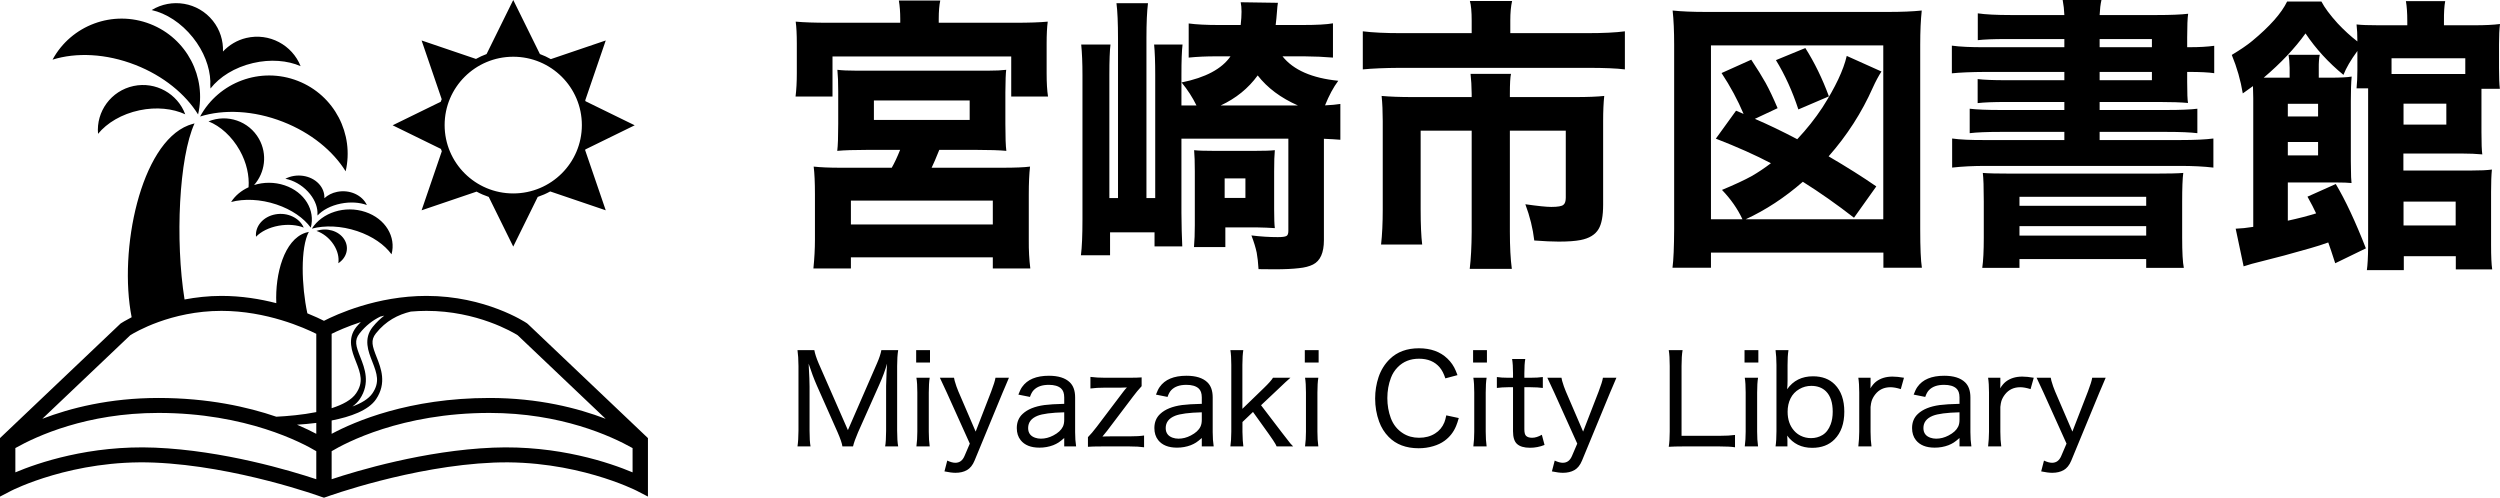
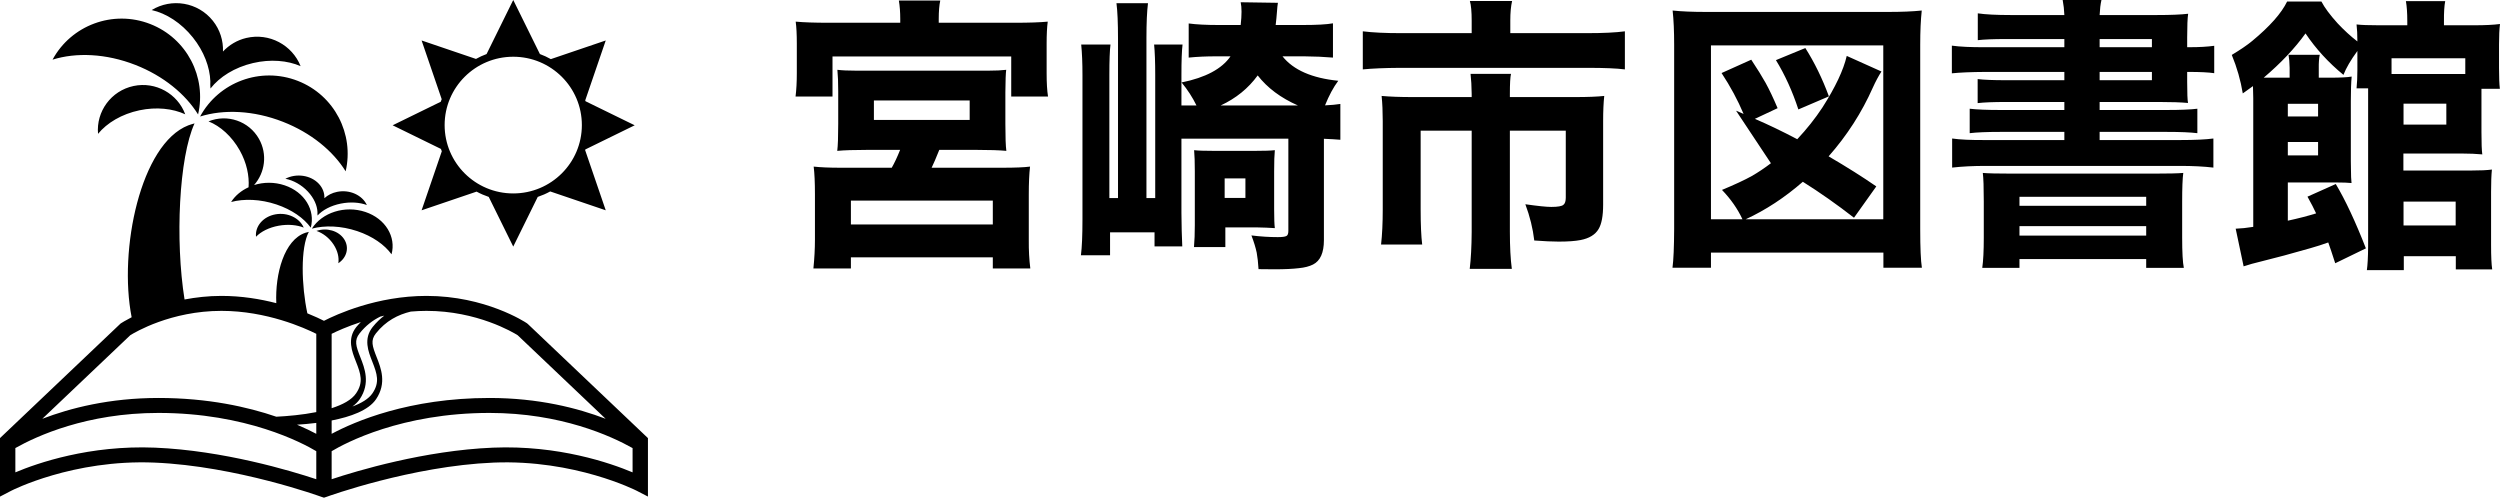
<svg xmlns="http://www.w3.org/2000/svg" width="216px" height="43px">
-   <path fill-rule="evenodd" fill="rgb(0, 0, 0)" d="M213.796,2.184 C214.695,2.184 215.430,2.148 216.000,2.075 C215.943,2.520 215.916,3.111 215.916,3.847 L215.916,5.886 C215.916,6.647 215.939,7.241 215.988,7.671 L214.398,7.671 L214.398,7.974 L214.398,11.409 C214.398,12.364 214.422,13.007 214.470,13.339 C213.932,13.290 213.366,13.266 212.772,13.266 L207.653,13.266 L207.653,14.734 L213.471,14.734 C214.290,14.734 214.899,14.706 215.301,14.649 C215.253,15.111 215.229,15.750 215.229,16.567 L215.229,21.167 C215.229,22.138 215.261,22.842 215.326,23.278 L212.182,23.278 L212.182,22.138 L207.689,22.138 L207.689,23.339 L204.497,23.339 C204.561,22.903 204.598,22.231 204.606,21.325 L204.606,8.180 L204.606,7.634 L203.606,7.634 C203.654,7.157 203.678,6.631 203.678,6.056 L203.678,4.406 C203.108,5.182 202.706,5.870 202.474,6.469 C201.173,5.401 200.080,4.207 199.197,2.888 C198.274,4.175 197.069,5.449 195.584,6.712 C195.841,6.712 196.106,6.712 196.379,6.712 L197.824,6.712 L197.824,5.862 C197.817,5.409 197.784,5.033 197.728,4.733 L200.426,4.733 C200.361,5.057 200.334,5.437 200.342,5.874 L200.342,6.712 L201.329,6.712 C202.212,6.712 202.831,6.680 203.184,6.615 C203.136,7.133 203.112,7.837 203.112,8.726 L203.112,13.897 L203.124,14.710 C203.124,15.139 203.140,15.507 203.172,15.815 C202.859,15.782 202.442,15.766 201.919,15.766 L197.668,15.766 L197.668,19.067 C198.567,18.873 199.382,18.663 200.113,18.436 C199.936,18.048 199.687,17.566 199.366,16.992 L201.811,15.899 C202.646,17.299 203.513,19.152 204.413,21.458 L201.763,22.745 C201.506,21.944 201.305,21.345 201.161,20.948 C200.695,21.118 200.177,21.284 199.607,21.446 C197.945,21.923 196.596,22.287 195.560,22.538 C194.789,22.724 194.219,22.882 193.849,23.012 L193.163,19.759 C193.629,19.743 194.135,19.690 194.681,19.601 L194.681,8.496 C194.681,8.180 194.673,7.828 194.656,7.440 C194.456,7.594 194.163,7.804 193.777,8.071 C193.592,6.947 193.276,5.838 192.826,4.745 C193.589,4.284 194.175,3.884 194.584,3.544 C196.110,2.282 197.118,1.145 197.607,0.133 L200.571,0.133 C200.843,0.659 201.309,1.286 201.968,2.015 C202.522,2.605 203.092,3.127 203.678,3.580 C203.678,2.990 203.654,2.500 203.606,2.112 C203.999,2.160 204.642,2.184 205.533,2.184 L207.990,2.184 L207.990,1.833 C207.990,1.121 207.950,0.542 207.870,0.097 L211.266,0.097 C211.186,0.510 211.150,1.088 211.158,1.833 L211.158,2.184 L213.796,2.184 ZM207.665,19.480 L212.170,19.480 L212.170,17.417 L207.665,17.417 L207.665,19.480 ZM197.668,13.424 L200.282,13.424 L200.282,12.270 L197.668,12.270 L197.668,13.424 ZM197.668,10.061 L200.282,10.061 L200.282,8.969 L197.668,8.969 L197.668,10.061 ZM207.665,10.765 L211.363,10.765 L211.363,8.957 L207.665,8.957 L207.665,10.765 ZM206.629,5.037 L206.629,6.396 L212.615,6.396 L213.001,6.396 L213.001,5.037 L206.629,5.037 ZM188.972,6.214 L188.972,7.088 C188.972,8.043 188.996,8.646 189.045,8.896 C188.434,8.840 187.603,8.811 186.551,8.811 L181.408,8.811 L181.408,9.503 L187.237,9.503 C188.386,9.503 189.257,9.467 189.852,9.394 L189.852,11.506 C189.241,11.433 188.370,11.396 187.237,11.396 L181.408,11.396 L181.408,12.100 L188.358,12.100 C189.610,12.100 190.570,12.056 191.237,11.967 L191.237,14.480 C190.417,14.382 189.458,14.334 188.358,14.334 L171.568,14.334 C170.492,14.334 169.524,14.382 168.665,14.480 L168.665,11.967 C169.331,12.064 170.299,12.109 171.568,12.100 L178.360,12.100 L178.360,11.396 L172.796,11.396 C171.672,11.396 170.801,11.433 170.182,11.506 L170.182,9.394 C170.808,9.467 171.680,9.503 172.796,9.503 L178.360,9.503 L178.360,8.811 L173.326,8.811 C172.234,8.811 171.415,8.844 170.869,8.909 L170.869,6.833 C171.399,6.898 172.214,6.930 173.314,6.930 L178.360,6.930 L178.360,6.214 L171.531,6.214 C170.303,6.222 169.339,6.262 168.641,6.335 L168.641,3.944 C169.339,4.041 170.303,4.086 171.531,4.078 L178.360,4.078 L178.360,3.374 L173.314,3.374 C172.230,3.374 171.419,3.406 170.881,3.471 L170.881,1.153 C171.548,1.250 172.487,1.299 173.700,1.299 L178.360,1.299 C178.345,0.862 178.296,0.429 178.216,-0.000 L181.565,-0.000 C181.484,0.356 181.432,0.789 181.408,1.299 L186.383,1.299 C187.547,1.299 188.438,1.262 189.056,1.189 C189.000,1.562 188.972,2.241 188.972,3.228 L188.972,4.078 L189.213,4.078 C190.016,4.078 190.714,4.038 191.309,3.957 L191.309,6.323 C190.811,6.250 190.080,6.214 189.117,6.214 L188.972,6.214 ZM185.925,3.374 L181.408,3.374 L181.408,4.078 L185.925,4.078 L185.925,3.374 ZM185.925,6.214 L181.408,6.214 L181.408,6.930 L185.925,6.930 L185.925,6.214 ZM166.051,23.133 L162.726,23.133 L162.726,21.822 L147.827,21.822 L147.827,23.133 L144.503,23.133 C144.592,22.470 144.639,21.353 144.647,19.783 L144.647,3.860 C144.647,2.686 144.603,1.703 144.515,0.910 C145.286,0.991 146.250,1.031 147.406,1.031 L163.136,1.031 C164.293,1.031 165.260,0.991 166.039,0.910 C165.951,1.719 165.907,2.703 165.907,3.860 L165.907,19.795 C165.907,21.406 165.954,22.518 166.051,23.133 ZM162.715,3.920 L147.827,3.920 L147.827,18.946 L150.549,18.946 C150.132,18.048 149.542,17.202 148.779,16.409 C149.887,15.948 150.746,15.547 151.356,15.208 C151.894,14.900 152.445,14.532 153.007,14.103 C151.706,13.415 150.120,12.707 148.249,11.979 L149.995,9.564 L150.646,9.843 C150.140,8.646 149.506,7.468 148.743,6.311 L151.308,5.158 C151.838,5.959 152.252,6.627 152.549,7.161 C152.870,7.743 153.215,8.471 153.585,9.346 L151.621,10.268 C152.770,10.762 153.990,11.348 155.283,12.028 C156.110,11.146 156.833,10.236 157.451,9.297 C158.575,7.541 159.278,6.052 159.559,4.831 L162.558,6.178 C162.301,6.574 162.052,7.039 161.811,7.573 C160.855,9.726 159.583,11.704 157.993,13.508 C159.583,14.439 160.956,15.305 162.112,16.106 L160.185,18.812 C158.708,17.664 157.235,16.628 155.765,15.705 C154.207,17.064 152.561,18.145 150.826,18.946 L162.715,18.946 L162.715,3.920 ZM153.440,5.195 L155.981,4.150 C156.776,5.405 157.455,6.797 158.017,8.326 L155.379,9.455 C154.865,7.885 154.219,6.465 153.440,5.195 ZM120.926,5.862 C119.641,5.870 118.581,5.915 117.746,5.996 L117.746,2.706 C118.597,2.812 119.681,2.864 120.998,2.864 L127.153,2.864 L127.153,1.796 C127.153,1.003 127.101,0.433 126.996,0.085 L130.646,0.085 C130.542,0.530 130.490,1.092 130.490,1.772 L130.490,2.864 L137.138,2.864 C138.519,2.864 139.604,2.812 140.390,2.706 L140.390,5.996 C139.675,5.906 138.620,5.862 137.223,5.862 L120.926,5.862 ZM114.386,20.754 C114.386,21.838 114.072,22.538 113.446,22.854 C113.125,23.016 112.720,23.121 112.230,23.169 C111.692,23.234 110.990,23.267 110.122,23.267 C109.841,23.267 109.379,23.262 108.737,23.254 C108.705,22.704 108.653,22.231 108.580,21.834 C108.492,21.406 108.339,20.908 108.123,20.341 C108.909,20.439 109.668,20.487 110.399,20.487 C110.776,20.487 111.025,20.455 111.146,20.390 C111.258,20.333 111.314,20.188 111.314,19.953 L111.314,11.979 L102.076,11.979 L102.076,18.400 C102.084,19.476 102.108,20.439 102.148,21.288 L99.752,21.288 L99.752,20.075 L95.909,20.075 L95.909,22.053 L93.392,22.053 C93.480,21.373 93.525,20.337 93.525,18.946 L93.525,6.481 C93.525,5.437 93.488,4.559 93.416,3.847 L95.946,3.847 C95.881,4.357 95.849,5.227 95.849,6.457 L95.849,17.113 L96.596,17.113 L96.596,3.350 C96.596,1.982 96.551,0.959 96.463,0.279 L99.186,0.279 C99.097,0.991 99.053,1.986 99.053,3.265 L99.053,17.113 L99.811,17.113 L99.811,6.493 C99.811,5.361 99.779,4.478 99.715,3.847 L102.172,3.847 C102.108,4.365 102.076,5.251 102.076,6.505 L102.076,9.115 L103.377,9.115 C103.039,8.419 102.610,7.756 102.088,7.124 C104.160,6.704 105.569,5.951 106.316,4.867 L105.039,4.867 C104.212,4.867 103.433,4.903 102.703,4.976 L102.703,2.027 C103.369,2.116 104.216,2.160 105.244,2.160 L107.195,2.160 C107.244,1.723 107.268,1.343 107.268,1.019 C107.268,0.696 107.244,0.421 107.195,0.194 L110.411,0.243 C110.379,0.429 110.351,0.696 110.327,1.044 C110.303,1.391 110.267,1.764 110.218,2.160 L112.579,2.160 C113.775,2.160 114.639,2.112 115.168,2.015 L115.168,4.976 C114.422,4.911 113.598,4.875 112.700,4.867 L110.808,4.867 C111.748,6.048 113.354,6.752 115.626,6.979 C115.209,7.537 114.827,8.245 114.482,9.103 C115.020,9.079 115.461,9.038 115.807,8.981 L115.807,12.076 C115.454,12.044 114.980,12.016 114.386,11.991 L114.386,20.754 ZM108.665,6.517 C107.853,7.634 106.785,8.500 105.461,9.115 L112.145,9.115 C110.660,8.460 109.500,7.594 108.665,6.517 ZM90.549,8.338 L87.370,8.338 L87.370,4.879 L71.928,4.879 L71.928,8.338 L68.736,8.338 C68.809,7.748 68.845,7.080 68.845,6.335 L68.845,3.762 C68.845,2.961 68.812,2.330 68.748,1.869 C69.447,1.934 70.391,1.966 71.579,1.966 L77.782,1.966 L77.782,1.638 C77.782,1.048 77.741,0.518 77.662,0.049 L81.238,0.049 C81.151,0.453 81.107,0.979 81.107,1.626 L81.107,1.966 L87.694,1.966 C88.907,1.966 89.851,1.934 90.525,1.869 C90.461,2.347 90.429,2.978 90.429,3.762 L90.429,6.348 C90.429,7.165 90.469,7.828 90.549,8.338 ZM70.411,16.797 C70.411,15.770 70.374,14.969 70.302,14.394 C70.905,14.459 71.663,14.492 72.578,14.492 L77.047,14.492 C77.280,14.087 77.521,13.573 77.770,12.950 L74.915,12.950 C73.807,12.950 72.948,12.979 72.338,13.035 C72.394,12.590 72.422,11.814 72.422,10.705 L72.422,7.889 C72.422,7.129 72.398,6.509 72.350,6.032 C72.751,6.081 73.285,6.105 73.952,6.105 L85.418,6.105 C86.028,6.105 86.534,6.081 86.936,6.032 C86.896,6.315 86.872,6.963 86.864,7.974 L86.864,10.705 C86.864,11.838 86.892,12.615 86.948,13.035 C86.346,12.979 85.487,12.950 84.370,12.950 L81.154,12.950 C80.865,13.671 80.645,14.184 80.492,14.492 L86.659,14.492 C87.711,14.492 88.490,14.459 88.996,14.394 C88.923,15.009 88.887,15.819 88.887,16.822 L88.887,20.742 C88.879,21.616 88.923,22.433 89.019,23.194 L85.779,23.194 L85.779,22.235 L73.518,22.235 L73.518,23.194 L70.278,23.194 C70.367,22.312 70.411,21.486 70.411,20.718 L70.411,16.797 ZM83.780,10.365 L83.780,8.678 L75.505,8.678 L75.505,10.365 L83.780,10.365 ZM73.518,19.395 L85.779,19.395 L85.779,17.332 L73.518,17.332 L73.518,19.395 ZM103.232,14.795 C103.232,14.035 103.212,13.427 103.172,12.975 C103.485,13.015 104.063,13.035 104.907,13.035 L108.387,13.035 C109.247,13.035 109.833,13.015 110.146,12.975 C110.106,13.363 110.086,13.974 110.086,14.807 L110.086,18.084 C110.086,18.869 110.106,19.411 110.146,19.710 C109.665,19.678 109.178,19.658 108.689,19.650 L105.870,19.650 L105.870,21.349 L103.160,21.349 C103.209,20.799 103.232,20.168 103.232,19.455 L103.232,14.795 ZM105.810,17.101 L107.604,17.101 L107.604,15.414 L105.810,15.414 L105.810,17.101 ZM119.469,10.462 C119.469,9.653 119.437,8.929 119.372,8.289 C120.095,8.354 120.970,8.387 121.998,8.387 L127.153,8.387 L127.153,8.107 C127.145,7.452 127.113,6.878 127.057,6.384 L130.550,6.384 C130.485,6.651 130.453,7.230 130.453,8.120 L130.453,8.387 L136.150,8.387 C137.178,8.387 137.997,8.354 138.607,8.289 C138.543,8.880 138.511,9.605 138.511,10.462 L138.511,17.684 C138.511,18.654 138.379,19.358 138.114,19.795 C137.825,20.281 137.303,20.597 136.548,20.742 C136.090,20.831 135.464,20.875 134.669,20.875 C134.131,20.875 133.428,20.843 132.561,20.779 C132.441,19.743 132.183,18.699 131.790,17.647 C132.867,17.801 133.613,17.878 134.031,17.878 C134.592,17.878 134.942,17.817 135.078,17.696 C135.215,17.591 135.283,17.384 135.283,17.077 L135.283,11.287 L130.453,11.287 L130.453,20.014 C130.453,21.317 130.510,22.389 130.622,23.230 L126.984,23.230 C127.089,22.364 127.145,21.301 127.153,20.038 L127.153,11.287 L122.744,11.287 L122.744,18.084 C122.744,19.395 122.789,20.410 122.877,21.130 L119.324,21.130 C119.420,20.281 119.469,19.270 119.469,18.096 L119.469,10.462 ZM171.399,17.417 C171.399,16.203 171.371,15.377 171.314,14.941 C171.748,14.981 172.587,15.001 173.832,15.001 L186.106,15.001 C187.358,15.001 188.201,14.981 188.635,14.941 C188.571,15.410 188.539,16.235 188.539,17.417 L188.539,20.524 C188.539,21.802 188.587,22.676 188.683,23.145 L185.431,23.145 L185.431,22.381 L174.482,22.381 L174.482,23.145 L171.267,23.145 C171.355,22.530 171.399,21.665 171.399,20.548 L171.399,17.417 ZM174.482,20.354 L185.431,20.354 L185.431,19.540 L174.482,19.540 L174.482,20.354 ZM174.482,17.781 L185.431,17.781 L185.431,17.004 L174.482,17.004 L174.482,17.781 Z" />
-   <path fill-rule="evenodd" fill="rgb(0, 0, 0)" d="M181.608,33.398 L181.382,33.925 L178.959,39.795 C178.798,40.188 178.575,40.465 178.291,40.623 C178.020,40.774 177.693,40.850 177.311,40.850 C177.065,40.850 176.747,40.809 176.358,40.728 L176.600,39.795 C176.870,39.921 177.104,39.984 177.300,39.984 C177.662,39.984 177.925,39.789 178.090,39.399 L178.548,38.329 L176.563,33.925 C176.251,33.236 176.050,32.807 175.963,32.638 L177.185,32.638 C177.202,32.737 177.221,32.826 177.242,32.907 C177.337,33.241 177.443,33.543 177.558,33.814 L179.054,37.290 L180.397,33.825 C180.604,33.284 180.727,32.888 180.766,32.638 L181.930,32.638 C181.835,32.853 181.728,33.106 181.608,33.398 ZM174.552,33.456 C173.997,33.456 173.558,33.662 173.235,34.073 C173.088,34.262 172.983,34.456 172.919,34.653 C172.884,34.765 172.854,34.934 172.830,35.159 L172.830,37.300 C172.830,37.778 172.856,38.202 172.909,38.571 L171.771,38.571 C171.820,38.153 171.847,37.729 171.850,37.300 L171.850,33.909 C171.850,33.396 171.824,32.972 171.771,32.638 L172.830,32.638 L172.830,33.192 C172.830,33.210 172.828,33.244 172.824,33.298 L172.824,33.366 C172.821,33.426 172.817,33.487 172.814,33.551 C172.972,33.298 173.135,33.106 173.304,32.975 C173.683,32.684 174.157,32.538 174.726,32.538 C175.006,32.538 175.336,32.571 175.716,32.638 L175.441,33.619 C175.094,33.510 174.797,33.456 174.552,33.456 ZM169.301,37.844 C169.097,38.023 168.931,38.154 168.803,38.236 C168.675,38.319 168.523,38.395 168.348,38.466 C167.975,38.607 167.579,38.677 167.157,38.677 C166.420,38.677 165.879,38.460 165.535,38.028 C165.314,37.750 165.203,37.402 165.203,36.984 C165.203,36.478 165.374,36.068 165.714,35.755 C166.132,35.365 166.757,35.111 167.589,34.996 C167.989,34.943 168.560,34.908 169.301,34.891 L169.301,34.336 C169.301,33.978 169.208,33.718 169.022,33.556 C168.790,33.352 168.439,33.250 167.968,33.250 C167.389,33.250 166.954,33.403 166.662,33.709 C166.536,33.839 166.429,34.034 166.341,34.294 L165.340,34.094 C165.449,33.802 165.556,33.582 165.662,33.435 C166.114,32.788 166.887,32.465 167.979,32.465 C168.786,32.465 169.387,32.652 169.780,33.029 C170.089,33.324 170.243,33.760 170.243,34.336 L170.243,37.337 C170.243,37.795 170.271,38.206 170.328,38.571 L169.301,38.571 L169.301,37.844 ZM169.301,35.623 C168.195,35.651 167.426,35.752 166.994,35.924 C166.453,36.142 166.183,36.495 166.183,36.984 C166.183,37.216 166.244,37.404 166.367,37.548 C166.459,37.660 166.596,37.750 166.778,37.817 C166.936,37.873 167.104,37.901 167.284,37.901 C167.649,37.901 168.005,37.810 168.353,37.627 C168.767,37.413 169.044,37.158 169.185,36.863 C169.262,36.704 169.301,36.509 169.301,36.277 L169.301,35.623 ZM163.340,33.456 C162.785,33.456 162.346,33.662 162.023,34.073 C161.876,34.262 161.770,34.456 161.707,34.653 C161.672,34.765 161.642,34.934 161.617,35.159 L161.617,37.300 C161.617,37.778 161.644,38.202 161.697,38.571 L160.559,38.571 C160.608,38.153 160.634,37.729 160.638,37.300 L160.638,33.909 C160.638,33.396 160.611,32.972 160.559,32.638 L161.617,32.638 L161.617,33.192 C161.617,33.210 161.616,33.244 161.612,33.298 L161.612,33.366 C161.609,33.426 161.605,33.487 161.602,33.551 C161.759,33.298 161.923,33.106 162.091,32.975 C162.471,32.684 162.945,32.538 163.514,32.538 C163.794,32.538 164.124,32.571 164.503,32.638 L164.229,33.619 C163.882,33.510 163.585,33.456 163.340,33.456 ZM156.572,38.693 C155.649,38.693 154.928,38.339 154.408,37.632 L154.418,37.722 C154.426,37.786 154.430,37.893 154.434,38.044 L154.434,38.571 L153.408,38.571 C153.460,38.223 153.486,37.787 153.486,37.263 L153.486,31.531 C153.483,31.046 153.457,30.618 153.408,30.249 L154.524,30.249 C154.467,30.611 154.442,31.042 154.445,31.541 L154.445,32.865 C154.445,33.150 154.433,33.405 154.408,33.630 C154.934,32.884 155.679,32.512 156.641,32.512 C157.434,32.512 158.064,32.749 158.531,33.224 C159.076,33.779 159.348,34.561 159.348,35.570 C159.348,36.594 159.067,37.390 158.505,37.959 C158.028,38.448 157.383,38.693 156.572,38.693 ZM157.763,33.809 C157.443,33.496 157.020,33.339 156.494,33.339 C156.125,33.339 155.782,33.431 155.467,33.614 C155.126,33.808 154.869,34.080 154.698,34.431 C154.532,34.769 154.450,35.151 154.450,35.576 C154.450,36.247 154.638,36.794 155.014,37.216 C155.172,37.395 155.359,37.539 155.577,37.648 C155.854,37.786 156.153,37.854 156.472,37.854 C156.838,37.854 157.166,37.766 157.457,37.590 C157.770,37.404 158.007,37.096 158.168,36.667 C158.287,36.351 158.347,35.987 158.347,35.576 C158.347,34.784 158.153,34.196 157.763,33.809 ZM150.727,30.249 L151.922,30.249 L151.922,31.325 L150.727,31.325 L150.727,30.249 ZM145.412,38.571 C144.925,38.571 144.514,38.582 144.180,38.603 C144.236,38.248 144.264,37.807 144.264,37.279 L144.264,31.620 C144.264,31.037 144.236,30.580 144.180,30.249 L145.376,30.249 C145.316,30.590 145.286,31.046 145.286,31.615 L145.286,37.654 L148.572,37.654 C149.117,37.654 149.561,37.629 149.905,37.580 L149.905,38.645 C149.610,38.596 149.166,38.571 148.572,38.571 L145.412,38.571 ZM139.109,33.925 L136.686,39.795 C136.525,40.188 136.302,40.465 136.018,40.623 C135.747,40.774 135.420,40.850 135.038,40.850 C134.792,40.850 134.475,40.809 134.085,40.728 L134.327,39.795 C134.597,39.921 134.831,39.984 135.027,39.984 C135.389,39.984 135.652,39.789 135.817,39.399 L136.275,38.329 L134.290,33.925 C133.978,33.236 133.777,32.807 133.690,32.638 L134.912,32.638 C134.929,32.737 134.949,32.826 134.969,32.907 C135.064,33.241 135.170,33.543 135.286,33.814 L136.781,37.290 L138.124,33.825 C138.331,33.284 138.454,32.888 138.493,32.638 L139.657,32.638 C139.562,32.853 139.455,33.106 139.335,33.398 L139.109,33.925 ZM131.852,37.659 C131.964,37.768 132.140,37.823 132.379,37.823 C132.632,37.823 132.911,37.736 133.216,37.564 L133.448,38.444 C133.040,38.607 132.623,38.687 132.195,38.687 C131.678,38.687 131.301,38.574 131.062,38.350 C130.837,38.139 130.725,37.775 130.725,37.258 L130.725,33.456 L130.298,33.456 C129.930,33.459 129.607,33.481 129.329,33.519 L129.329,32.575 C129.586,32.617 129.911,32.638 130.304,32.638 L130.725,32.638 L130.725,32.248 C130.725,31.749 130.699,31.339 130.646,31.019 L131.784,31.019 C131.731,31.308 131.704,31.717 131.704,32.248 L131.704,32.638 L132.205,32.638 C132.654,32.638 133.019,32.617 133.300,32.575 L133.300,33.519 C133.034,33.481 132.672,33.459 132.215,33.456 L131.704,33.456 L131.704,37.089 C131.704,37.374 131.753,37.564 131.852,37.659 ZM127.275,30.249 L128.471,30.249 L128.471,31.325 L127.275,31.325 L127.275,30.249 ZM121.225,37.443 C121.625,37.696 122.086,37.823 122.610,37.823 C123.140,37.823 123.600,37.700 123.990,37.453 C124.355,37.228 124.623,36.907 124.795,36.488 C124.855,36.337 124.909,36.137 124.958,35.887 L126.038,36.119 C125.957,36.404 125.880,36.634 125.806,36.810 C125.589,37.334 125.255,37.759 124.806,38.086 C124.532,38.286 124.207,38.441 123.832,38.550 C123.431,38.670 123.012,38.729 122.573,38.729 C121.484,38.729 120.621,38.403 119.982,37.749 C119.616,37.376 119.341,36.935 119.155,36.425 C118.926,35.796 118.812,35.131 118.812,34.431 C118.812,33.788 118.911,33.171 119.108,32.580 C119.315,31.969 119.641,31.446 120.087,31.014 C120.722,30.398 121.558,30.091 122.594,30.091 C123.619,30.091 124.441,30.388 125.058,30.982 C125.374,31.284 125.615,31.636 125.780,32.037 C125.825,32.142 125.875,32.268 125.927,32.411 L124.879,32.691 C124.749,32.290 124.586,31.974 124.389,31.742 C123.965,31.242 123.370,30.993 122.604,30.993 C121.857,30.993 121.244,31.235 120.766,31.721 C120.503,31.988 120.306,32.296 120.177,32.643 C119.969,33.188 119.866,33.772 119.866,34.394 C119.866,35.010 119.966,35.586 120.166,36.124 C120.380,36.694 120.733,37.133 121.225,37.443 ZM112.735,30.249 L113.930,30.249 L113.930,31.325 L112.735,31.325 L112.735,30.249 ZM111.487,38.313 C111.547,38.383 111.627,38.469 111.730,38.571 L110.301,38.571 C110.267,38.494 110.233,38.425 110.202,38.366 C110.124,38.221 109.929,37.930 109.618,37.490 L108.259,35.592 L107.348,36.462 L107.348,37.316 C107.358,37.875 107.385,38.293 107.426,38.571 L106.305,38.571 C106.354,38.258 106.380,37.835 106.384,37.300 L106.384,31.521 C106.384,30.996 106.358,30.573 106.305,30.249 L107.421,30.249 C107.372,30.548 107.345,30.972 107.342,31.521 L107.342,35.323 L109.201,33.524 C109.605,33.134 109.867,32.839 109.987,32.638 L111.492,32.638 C111.383,32.740 111.236,32.872 111.050,33.034 C110.920,33.154 110.723,33.339 110.460,33.593 L108.954,35.012 L110.776,37.400 C111.152,37.893 111.388,38.197 111.487,38.313 ZM103.835,37.844 C103.631,38.023 103.465,38.154 103.337,38.236 C103.209,38.319 103.057,38.395 102.882,38.466 C102.510,38.607 102.113,38.677 101.691,38.677 C100.954,38.677 100.414,38.460 100.069,38.028 C99.849,37.750 99.738,37.402 99.738,36.984 C99.738,36.478 99.908,36.068 100.249,35.755 C100.666,35.365 101.291,35.111 102.124,34.996 C102.524,34.943 103.094,34.908 103.835,34.891 L103.835,34.336 C103.835,33.978 103.742,33.718 103.556,33.556 C103.324,33.352 102.973,33.250 102.502,33.250 C101.923,33.250 101.488,33.403 101.196,33.709 C101.070,33.839 100.963,34.034 100.876,34.294 L99.875,34.094 C99.984,33.802 100.091,33.582 100.196,33.435 C100.649,32.788 101.421,32.465 102.513,32.465 C103.321,32.465 103.921,32.652 104.315,33.029 C104.623,33.324 104.777,33.760 104.777,34.336 L104.777,37.337 C104.777,37.795 104.806,38.206 104.862,38.571 L103.835,38.571 L103.835,37.844 ZM103.835,35.623 C102.729,35.651 101.960,35.752 101.528,35.924 C100.988,36.142 100.717,36.495 100.717,36.984 C100.717,37.216 100.779,37.404 100.902,37.548 C100.993,37.660 101.130,37.750 101.313,37.817 C101.471,37.873 101.639,37.901 101.818,37.901 C102.183,37.901 102.539,37.810 102.887,37.627 C103.301,37.413 103.579,37.158 103.719,36.863 C103.796,36.704 103.835,36.509 103.835,36.277 L103.835,35.623 ZM95.230,38.571 C94.630,38.571 94.218,38.582 93.998,38.603 L93.998,37.770 C94.212,37.559 94.464,37.262 94.756,36.879 L97.047,33.851 C97.152,33.711 97.257,33.586 97.363,33.477 C97.166,33.487 96.992,33.493 96.841,33.493 L95.482,33.493 C94.988,33.493 94.564,33.517 94.213,33.566 L94.213,32.564 C94.589,32.614 95.012,32.638 95.482,32.638 L97.447,32.638 C98.022,32.638 98.419,32.628 98.637,32.607 L98.637,33.366 C98.370,33.654 98.121,33.955 97.889,34.268 L95.651,37.226 C95.595,37.300 95.486,37.434 95.324,37.627 L95.251,37.717 C95.321,37.717 95.430,37.713 95.577,37.706 C95.717,37.703 95.847,37.701 95.967,37.701 L97.579,37.701 C98.122,37.701 98.546,37.677 98.848,37.627 L98.848,38.645 C98.524,38.596 98.102,38.571 97.579,38.571 L95.230,38.571 ZM91.949,37.844 C91.745,38.023 91.579,38.154 91.451,38.236 C91.323,38.319 91.171,38.395 90.995,38.466 C90.624,38.607 90.227,38.677 89.805,38.677 C89.068,38.677 88.527,38.460 88.183,38.028 C87.962,37.750 87.851,37.402 87.851,36.984 C87.851,36.478 88.021,36.068 88.362,35.755 C88.780,35.365 89.405,35.111 90.237,34.996 C90.637,34.943 91.208,34.908 91.949,34.891 L91.949,34.336 C91.949,33.978 91.856,33.718 91.670,33.556 C91.438,33.352 91.087,33.250 90.616,33.250 C90.037,33.250 89.602,33.403 89.310,33.709 C89.184,33.839 89.077,34.034 88.989,34.294 L87.988,34.094 C88.097,33.802 88.204,33.582 88.309,33.435 C88.763,32.788 89.535,32.465 90.627,32.465 C91.435,32.465 92.035,32.652 92.428,33.029 C92.737,33.324 92.891,33.760 92.891,34.336 L92.891,37.337 C92.891,37.795 92.919,38.206 92.976,38.571 L91.949,38.571 L91.949,37.844 ZM91.949,35.623 C90.843,35.651 90.074,35.752 89.642,35.924 C89.101,36.142 88.831,36.495 88.831,36.984 C88.831,37.216 88.892,37.404 89.015,37.548 C89.107,37.660 89.243,37.750 89.426,37.817 C89.584,37.873 89.752,37.901 89.931,37.901 C90.296,37.901 90.653,37.810 91.001,37.627 C91.415,37.413 91.692,37.158 91.833,36.863 C91.910,36.704 91.949,36.509 91.949,36.277 L91.949,35.623 ZM86.625,33.925 L84.202,39.795 C84.041,40.188 83.818,40.465 83.533,40.623 C83.263,40.774 82.936,40.850 82.553,40.850 C82.308,40.850 81.990,40.809 81.601,40.728 L81.843,39.795 C82.113,39.921 82.347,39.984 82.543,39.984 C82.905,39.984 83.168,39.789 83.333,39.399 L83.791,38.329 L81.806,33.925 C81.493,33.236 81.293,32.807 81.206,32.638 L82.427,32.638 C82.445,32.737 82.464,32.826 82.485,32.907 C82.580,33.241 82.685,33.543 82.801,33.814 L84.297,37.290 L85.640,33.825 C85.847,33.284 85.970,32.888 86.009,32.638 L87.172,32.638 C87.078,32.853 86.970,33.106 86.851,33.398 L86.625,33.925 ZM79.157,30.249 L80.352,30.249 L80.352,31.325 L79.157,31.325 L79.157,30.249 ZM77.603,38.571 L76.476,38.571 C76.529,38.290 76.557,37.836 76.560,37.211 L76.560,33.334 C76.585,32.448 76.612,31.811 76.640,31.420 C76.488,31.972 76.264,32.580 75.965,33.244 L74.133,37.358 C73.919,37.854 73.775,38.258 73.701,38.571 L72.784,38.571 C72.753,38.322 72.614,37.914 72.368,37.348 L70.578,33.314 C70.329,32.747 70.092,32.116 69.867,31.420 C69.923,32.443 69.949,33.108 69.946,33.413 L69.946,37.211 C69.946,37.808 69.974,38.262 70.030,38.571 L68.903,38.571 C68.956,38.223 68.984,37.770 68.988,37.211 L68.988,31.620 C68.984,31.061 68.956,30.605 68.903,30.249 L70.357,30.249 C70.413,30.559 70.536,30.936 70.725,31.383 L73.259,37.163 L75.776,31.383 C75.969,30.940 76.094,30.562 76.150,30.249 L77.603,30.249 C77.544,30.618 77.513,31.076 77.513,31.620 L77.513,37.211 C77.513,37.812 77.544,38.265 77.603,38.571 ZM79.178,32.638 L80.326,32.638 C80.274,32.955 80.247,33.382 80.247,33.920 L80.247,37.295 C80.247,37.773 80.274,38.199 80.326,38.571 L79.178,38.571 C79.231,38.174 79.257,37.750 79.257,37.300 L79.257,33.909 C79.257,33.371 79.231,32.947 79.178,32.638 ZM112.756,32.638 L113.904,32.638 C113.851,32.955 113.825,33.382 113.825,33.920 L113.825,37.295 C113.825,37.773 113.851,38.199 113.904,38.571 L112.756,38.571 C112.809,38.174 112.835,37.750 112.835,37.300 L112.835,33.909 C112.835,33.371 112.809,32.947 112.756,32.638 ZM127.297,32.638 L128.444,32.638 C128.392,32.955 128.366,33.382 128.366,33.920 L128.366,37.295 C128.366,37.773 128.392,38.199 128.444,38.571 L127.297,38.571 C127.349,38.174 127.375,37.750 127.375,37.300 L127.375,33.909 C127.375,33.371 127.349,32.947 127.297,32.638 ZM150.748,32.638 L151.896,32.638 C151.843,32.955 151.817,33.382 151.817,33.920 L151.817,37.295 C151.817,37.773 151.843,38.199 151.896,38.571 L150.748,38.571 C150.800,38.174 150.826,37.750 150.826,37.300 L150.826,33.909 C150.826,33.371 150.800,32.947 150.748,32.638 Z" />
+   <path fill-rule="evenodd" fill="rgb(0, 0, 0)" d="M213.796,2.184 C214.695,2.184 215.430,2.148 216.000,2.075 C215.943,2.520 215.916,3.111 215.916,3.847 L215.916,5.886 C215.916,6.647 215.939,7.241 215.988,7.671 L214.398,7.671 L214.398,7.974 L214.398,11.409 C214.398,12.364 214.422,13.007 214.470,13.339 C213.932,13.290 213.366,13.266 212.772,13.266 L207.653,13.266 L207.653,14.734 L213.471,14.734 C214.290,14.734 214.899,14.706 215.301,14.649 C215.253,15.111 215.229,15.750 215.229,16.567 L215.229,21.167 C215.229,22.138 215.261,22.842 215.326,23.278 L212.182,23.278 L212.182,22.138 L207.689,22.138 L207.689,23.339 L204.497,23.339 C204.561,22.903 204.598,22.231 204.606,21.325 L204.606,8.180 L204.606,7.634 L203.606,7.634 C203.654,7.157 203.678,6.631 203.678,6.056 L203.678,4.406 C203.108,5.182 202.706,5.870 202.474,6.469 C201.173,5.401 200.080,4.207 199.197,2.888 C198.274,4.175 197.069,5.449 195.584,6.712 C195.841,6.712 196.106,6.712 196.379,6.712 L197.824,6.712 L197.824,5.862 C197.817,5.409 197.784,5.033 197.728,4.733 L200.426,4.733 C200.361,5.057 200.334,5.437 200.342,5.874 L200.342,6.712 L201.329,6.712 C202.212,6.712 202.831,6.680 203.184,6.615 C203.136,7.133 203.112,7.837 203.112,8.726 L203.112,13.897 L203.124,14.710 C203.124,15.139 203.140,15.507 203.172,15.815 C202.859,15.782 202.442,15.766 201.919,15.766 L197.668,15.766 L197.668,19.067 C198.567,18.873 199.382,18.663 200.113,18.436 C199.936,18.048 199.687,17.566 199.366,16.992 L201.811,15.899 C202.646,17.299 203.513,19.152 204.413,21.458 L201.763,22.745 C201.506,21.944 201.305,21.345 201.161,20.948 C200.695,21.118 200.177,21.284 199.607,21.446 C197.945,21.923 196.596,22.287 195.560,22.538 C194.789,22.724 194.219,22.882 193.849,23.012 L193.163,19.759 C193.629,19.743 194.135,19.690 194.681,19.601 L194.681,8.496 C194.681,8.180 194.673,7.828 194.656,7.440 C194.456,7.594 194.163,7.804 193.777,8.071 C193.592,6.947 193.276,5.838 192.826,4.745 C193.589,4.284 194.175,3.884 194.584,3.544 C196.110,2.282 197.118,1.145 197.607,0.133 L200.571,0.133 C200.843,0.659 201.309,1.286 201.968,2.015 C202.522,2.605 203.092,3.127 203.678,3.580 C203.678,2.990 203.654,2.500 203.606,2.112 C203.999,2.160 204.642,2.184 205.533,2.184 L207.990,2.184 L207.990,1.833 C207.990,1.121 207.950,0.542 207.870,0.097 L211.266,0.097 C211.186,0.510 211.150,1.088 211.158,1.833 L211.158,2.184 L213.796,2.184 ZM207.665,19.480 L212.170,19.480 L212.170,17.417 L207.665,17.417 L207.665,19.480 ZM197.668,13.424 L200.282,13.424 L200.282,12.270 L197.668,12.270 L197.668,13.424 ZM197.668,10.061 L200.282,10.061 L200.282,8.969 L197.668,8.969 L197.668,10.061 ZM207.665,10.765 L211.363,10.765 L211.363,8.957 L207.665,8.957 L207.665,10.765 ZM206.629,5.037 L206.629,6.396 L212.615,6.396 L213.001,6.396 L213.001,5.037 L206.629,5.037 ZM188.972,6.214 L188.972,7.088 C188.972,8.043 188.996,8.646 189.045,8.896 C188.434,8.840 187.603,8.811 186.551,8.811 L181.408,8.811 L181.408,9.503 L187.237,9.503 C188.386,9.503 189.257,9.467 189.852,9.394 L189.852,11.506 C189.241,11.433 188.370,11.396 187.237,11.396 L181.408,11.396 L181.408,12.100 L188.358,12.100 C189.610,12.100 190.570,12.056 191.237,11.967 L191.237,14.480 C190.417,14.382 189.458,14.334 188.358,14.334 L171.568,14.334 C170.492,14.334 169.524,14.382 168.665,14.480 L168.665,11.967 C169.331,12.064 170.299,12.109 171.568,12.100 L178.360,12.100 L178.360,11.396 L172.796,11.396 C171.672,11.396 170.801,11.433 170.182,11.506 L170.182,9.394 C170.808,9.467 171.680,9.503 172.796,9.503 L178.360,9.503 L178.360,8.811 L173.326,8.811 C172.234,8.811 171.415,8.844 170.869,8.909 L170.869,6.833 C171.399,6.898 172.214,6.930 173.314,6.930 L178.360,6.930 L178.360,6.214 L171.531,6.214 C170.303,6.222 169.339,6.262 168.641,6.335 L168.641,3.944 C169.339,4.041 170.303,4.086 171.531,4.078 L178.360,4.078 L178.360,3.374 L173.314,3.374 C172.230,3.374 171.419,3.406 170.881,3.471 L170.881,1.153 C171.548,1.250 172.487,1.299 173.700,1.299 L178.360,1.299 C178.345,0.862 178.296,0.429 178.216,-0.000 L181.565,-0.000 C181.484,0.356 181.432,0.789 181.408,1.299 L186.383,1.299 C187.547,1.299 188.438,1.262 189.056,1.189 C189.000,1.562 188.972,2.241 188.972,3.228 L188.972,4.078 L189.213,4.078 C190.016,4.078 190.714,4.038 191.309,3.957 L191.309,6.323 C190.811,6.250 190.080,6.214 189.117,6.214 L188.972,6.214 ZM185.925,3.374 L181.408,3.374 L181.408,4.078 L185.925,4.078 L185.925,3.374 ZM185.925,6.214 L181.408,6.214 L181.408,6.930 L185.925,6.930 L185.925,6.214 ZM166.051,23.133 L162.726,23.133 L162.726,21.822 L147.827,21.822 L147.827,23.133 L144.503,23.133 C144.592,22.470 144.639,21.353 144.647,19.783 L144.647,3.860 C144.647,2.686 144.603,1.703 144.515,0.910 C145.286,0.991 146.250,1.031 147.406,1.031 L163.136,1.031 C164.293,1.031 165.260,0.991 166.039,0.910 C165.951,1.719 165.907,2.703 165.907,3.860 L165.907,19.795 C165.907,21.406 165.954,22.518 166.051,23.133 ZM162.715,3.920 L147.827,3.920 L147.827,18.946 L150.549,18.946 C150.132,18.048 149.542,17.202 148.779,16.409 C149.887,15.948 150.746,15.547 151.356,15.208 C151.894,14.900 152.445,14.532 153.007,14.103 L149.995,9.564 L150.646,9.843 C150.140,8.646 149.506,7.468 148.743,6.311 L151.308,5.158 C151.838,5.959 152.252,6.627 152.549,7.161 C152.870,7.743 153.215,8.471 153.585,9.346 L151.621,10.268 C152.770,10.762 153.990,11.348 155.283,12.028 C156.110,11.146 156.833,10.236 157.451,9.297 C158.575,7.541 159.278,6.052 159.559,4.831 L162.558,6.178 C162.301,6.574 162.052,7.039 161.811,7.573 C160.855,9.726 159.583,11.704 157.993,13.508 C159.583,14.439 160.956,15.305 162.112,16.106 L160.185,18.812 C158.708,17.664 157.235,16.628 155.765,15.705 C154.207,17.064 152.561,18.145 150.826,18.946 L162.715,18.946 L162.715,3.920 ZM153.440,5.195 L155.981,4.150 C156.776,5.405 157.455,6.797 158.017,8.326 L155.379,9.455 C154.865,7.885 154.219,6.465 153.440,5.195 ZM120.926,5.862 C119.641,5.870 118.581,5.915 117.746,5.996 L117.746,2.706 C118.597,2.812 119.681,2.864 120.998,2.864 L127.153,2.864 L127.153,1.796 C127.153,1.003 127.101,0.433 126.996,0.085 L130.646,0.085 C130.542,0.530 130.490,1.092 130.490,1.772 L130.490,2.864 L137.138,2.864 C138.519,2.864 139.604,2.812 140.390,2.706 L140.390,5.996 C139.675,5.906 138.620,5.862 137.223,5.862 L120.926,5.862 ZM114.386,20.754 C114.386,21.838 114.072,22.538 113.446,22.854 C113.125,23.016 112.720,23.121 112.230,23.169 C111.692,23.234 110.990,23.267 110.122,23.267 C109.841,23.267 109.379,23.262 108.737,23.254 C108.705,22.704 108.653,22.231 108.580,21.834 C108.492,21.406 108.339,20.908 108.123,20.341 C108.909,20.439 109.668,20.487 110.399,20.487 C110.776,20.487 111.025,20.455 111.146,20.390 C111.258,20.333 111.314,20.188 111.314,19.953 L111.314,11.979 L102.076,11.979 L102.076,18.400 C102.084,19.476 102.108,20.439 102.148,21.288 L99.752,21.288 L99.752,20.075 L95.909,20.075 L95.909,22.053 L93.392,22.053 C93.480,21.373 93.525,20.337 93.525,18.946 L93.525,6.481 C93.525,5.437 93.488,4.559 93.416,3.847 L95.946,3.847 C95.881,4.357 95.849,5.227 95.849,6.457 L95.849,17.113 L96.596,17.113 L96.596,3.350 C96.596,1.982 96.551,0.959 96.463,0.279 L99.186,0.279 C99.097,0.991 99.053,1.986 99.053,3.265 L99.053,17.113 L99.811,17.113 L99.811,6.493 C99.811,5.361 99.779,4.478 99.715,3.847 L102.172,3.847 C102.108,4.365 102.076,5.251 102.076,6.505 L102.076,9.115 L103.377,9.115 C103.039,8.419 102.610,7.756 102.088,7.124 C104.160,6.704 105.569,5.951 106.316,4.867 L105.039,4.867 C104.212,4.867 103.433,4.903 102.703,4.976 L102.703,2.027 C103.369,2.116 104.216,2.160 105.244,2.160 L107.195,2.160 C107.244,1.723 107.268,1.343 107.268,1.019 C107.268,0.696 107.244,0.421 107.195,0.194 L110.411,0.243 C110.379,0.429 110.351,0.696 110.327,1.044 C110.303,1.391 110.267,1.764 110.218,2.160 L112.579,2.160 C113.775,2.160 114.639,2.112 115.168,2.015 L115.168,4.976 C114.422,4.911 113.598,4.875 112.700,4.867 L110.808,4.867 C111.748,6.048 113.354,6.752 115.626,6.979 C115.209,7.537 114.827,8.245 114.482,9.103 C115.020,9.079 115.461,9.038 115.807,8.981 L115.807,12.076 C115.454,12.044 114.980,12.016 114.386,11.991 L114.386,20.754 ZM108.665,6.517 C107.853,7.634 106.785,8.500 105.461,9.115 L112.145,9.115 C110.660,8.460 109.500,7.594 108.665,6.517 ZM90.549,8.338 L87.370,8.338 L87.370,4.879 L71.928,4.879 L71.928,8.338 L68.736,8.338 C68.809,7.748 68.845,7.080 68.845,6.335 L68.845,3.762 C68.845,2.961 68.812,2.330 68.748,1.869 C69.447,1.934 70.391,1.966 71.579,1.966 L77.782,1.966 L77.782,1.638 C77.782,1.048 77.741,0.518 77.662,0.049 L81.238,0.049 C81.151,0.453 81.107,0.979 81.107,1.626 L81.107,1.966 L87.694,1.966 C88.907,1.966 89.851,1.934 90.525,1.869 C90.461,2.347 90.429,2.978 90.429,3.762 L90.429,6.348 C90.429,7.165 90.469,7.828 90.549,8.338 ZM70.411,16.797 C70.411,15.770 70.374,14.969 70.302,14.394 C70.905,14.459 71.663,14.492 72.578,14.492 L77.047,14.492 C77.280,14.087 77.521,13.573 77.770,12.950 L74.915,12.950 C73.807,12.950 72.948,12.979 72.338,13.035 C72.394,12.590 72.422,11.814 72.422,10.705 L72.422,7.889 C72.422,7.129 72.398,6.509 72.350,6.032 C72.751,6.081 73.285,6.105 73.952,6.105 L85.418,6.105 C86.028,6.105 86.534,6.081 86.936,6.032 C86.896,6.315 86.872,6.963 86.864,7.974 L86.864,10.705 C86.864,11.838 86.892,12.615 86.948,13.035 C86.346,12.979 85.487,12.950 84.370,12.950 L81.154,12.950 C80.865,13.671 80.645,14.184 80.492,14.492 L86.659,14.492 C87.711,14.492 88.490,14.459 88.996,14.394 C88.923,15.009 88.887,15.819 88.887,16.822 L88.887,20.742 C88.879,21.616 88.923,22.433 89.019,23.194 L85.779,23.194 L85.779,22.235 L73.518,22.235 L73.518,23.194 L70.278,23.194 C70.367,22.312 70.411,21.486 70.411,20.718 L70.411,16.797 ZM83.780,10.365 L83.780,8.678 L75.505,8.678 L75.505,10.365 L83.780,10.365 ZM73.518,19.395 L85.779,19.395 L85.779,17.332 L73.518,17.332 L73.518,19.395 ZM103.232,14.795 C103.232,14.035 103.212,13.427 103.172,12.975 C103.485,13.015 104.063,13.035 104.907,13.035 L108.387,13.035 C109.247,13.035 109.833,13.015 110.146,12.975 C110.106,13.363 110.086,13.974 110.086,14.807 L110.086,18.084 C110.086,18.869 110.106,19.411 110.146,19.710 C109.665,19.678 109.178,19.658 108.689,19.650 L105.870,19.650 L105.870,21.349 L103.160,21.349 C103.209,20.799 103.232,20.168 103.232,19.455 L103.232,14.795 ZM105.810,17.101 L107.604,17.101 L107.604,15.414 L105.810,15.414 L105.810,17.101 ZM119.469,10.462 C119.469,9.653 119.437,8.929 119.372,8.289 C120.095,8.354 120.970,8.387 121.998,8.387 L127.153,8.387 L127.153,8.107 C127.145,7.452 127.113,6.878 127.057,6.384 L130.550,6.384 C130.485,6.651 130.453,7.230 130.453,8.120 L130.453,8.387 L136.150,8.387 C137.178,8.387 137.997,8.354 138.607,8.289 C138.543,8.880 138.511,9.605 138.511,10.462 L138.511,17.684 C138.511,18.654 138.379,19.358 138.114,19.795 C137.825,20.281 137.303,20.597 136.548,20.742 C136.090,20.831 135.464,20.875 134.669,20.875 C134.131,20.875 133.428,20.843 132.561,20.779 C132.441,19.743 132.183,18.699 131.790,17.647 C132.867,17.801 133.613,17.878 134.031,17.878 C134.592,17.878 134.942,17.817 135.078,17.696 C135.215,17.591 135.283,17.384 135.283,17.077 L135.283,11.287 L130.453,11.287 L130.453,20.014 C130.453,21.317 130.510,22.389 130.622,23.230 L126.984,23.230 C127.089,22.364 127.145,21.301 127.153,20.038 L127.153,11.287 L122.744,11.287 L122.744,18.084 C122.744,19.395 122.789,20.410 122.877,21.130 L119.324,21.130 C119.420,20.281 119.469,19.270 119.469,18.096 L119.469,10.462 ZM171.399,17.417 C171.399,16.203 171.371,15.377 171.314,14.941 C171.748,14.981 172.587,15.001 173.832,15.001 L186.106,15.001 C187.358,15.001 188.201,14.981 188.635,14.941 C188.571,15.410 188.539,16.235 188.539,17.417 L188.539,20.524 C188.539,21.802 188.587,22.676 188.683,23.145 L185.431,23.145 L185.431,22.381 L174.482,22.381 L174.482,23.145 L171.267,23.145 C171.355,22.530 171.399,21.665 171.399,20.548 L171.399,17.417 ZM174.482,20.354 L185.431,20.354 L185.431,19.540 L174.482,19.540 L174.482,20.354 ZM174.482,17.781 L185.431,17.781 L185.431,17.004 L174.482,17.004 L174.482,17.781 Z" />
  <path fill-rule="evenodd" fill="rgb(0, 0, 0)" d="M55.982,38.932 L55.982,42.903 L55.007,42.399 C54.954,42.372 49.661,39.683 42.650,39.968 C35.555,40.262 28.297,42.897 28.225,42.923 L27.991,43.000 L27.757,42.923 C27.684,42.897 20.427,40.262 13.331,39.968 C6.301,39.678 1.028,42.371 0.975,42.399 L-0.000,42.906 L-0.000,39.603 L-0.000,38.932 L-0.000,37.851 L10.416,27.955 L10.463,27.924 C10.504,27.896 10.838,27.686 11.374,27.410 C10.227,21.587 12.150,12.432 16.272,10.829 C16.449,10.761 16.630,10.715 16.809,10.661 C15.462,13.604 15.127,20.765 15.945,25.875 C16.914,25.693 17.975,25.566 19.135,25.566 C20.889,25.566 22.495,25.838 23.872,26.193 C23.762,23.650 24.559,20.721 26.389,20.111 C26.486,20.079 26.585,20.058 26.683,20.033 C25.953,21.397 26.044,24.684 26.556,27.072 C27.192,27.330 27.693,27.566 27.991,27.719 C29.065,27.169 32.558,25.566 36.846,25.566 C41.938,25.566 45.375,27.828 45.519,27.924 L45.606,27.994 L55.982,37.852 L55.982,38.932 L55.982,38.932 ZM27.327,28.842 C26.309,28.332 23.035,26.859 19.135,26.859 C14.764,26.859 11.654,28.714 11.256,28.963 L3.655,36.184 C6.059,35.261 9.455,34.384 13.688,34.384 C17.977,34.384 21.406,35.160 23.873,36.004 C24.835,35.956 26.111,35.848 27.327,35.606 L27.327,28.842 ZM27.327,37.113 L27.327,36.540 C26.736,36.614 26.166,36.663 25.662,36.694 C26.330,36.981 26.904,37.256 27.327,37.483 L27.327,37.113 ZM27.327,38.983 C26.151,38.279 21.290,35.677 13.688,35.677 C7.502,35.677 3.164,37.675 1.327,38.712 L1.327,40.812 C3.230,40.010 7.732,38.444 13.388,38.677 C19.297,38.921 25.140,40.679 27.327,41.404 L27.327,38.983 ZM28.654,28.842 L28.654,35.268 C29.594,34.968 30.384,34.555 30.773,33.975 C31.408,33.030 31.179,32.319 30.751,31.237 C30.406,30.362 29.976,29.273 30.787,28.252 C30.913,28.094 31.046,27.962 31.178,27.825 C29.995,28.212 29.101,28.618 28.654,28.842 ZM32.856,27.355 C32.209,27.671 31.603,28.129 31.069,28.802 C30.590,29.405 30.752,29.897 31.134,30.865 C31.506,31.808 32.016,33.099 31.083,34.487 C30.923,34.724 30.703,34.933 30.449,35.123 C31.212,34.837 31.851,34.471 32.185,33.975 C32.819,33.030 32.590,32.319 32.163,31.237 C31.817,30.362 31.387,29.273 32.199,28.252 C32.513,27.856 32.851,27.543 33.201,27.272 C33.082,27.298 32.971,27.327 32.856,27.355 ZM44.725,28.963 C44.331,28.716 41.220,26.859 36.846,26.859 C36.385,26.859 35.934,26.882 35.493,26.920 C34.389,27.186 33.342,27.717 32.480,28.802 C32.001,29.405 32.163,29.897 32.545,30.865 C32.917,31.808 33.427,33.099 32.494,34.487 C31.840,35.460 30.280,36.013 28.654,36.330 L28.654,37.113 L28.654,37.483 C30.633,36.423 35.340,34.384 42.294,34.384 C46.527,34.384 49.923,35.261 52.326,36.184 L44.725,28.963 ZM54.655,38.715 C52.813,37.678 48.462,35.677 42.294,35.677 C34.692,35.677 29.832,38.278 28.654,38.983 L28.654,38.985 L28.654,41.404 C30.841,40.679 36.684,38.921 42.594,38.677 C48.248,38.443 52.751,40.010 54.655,40.812 L54.655,38.715 ZM54.838,10.825 L50.576,12.911 C50.570,12.930 50.562,12.949 50.555,12.969 L52.336,18.170 L47.538,16.540 C47.197,16.729 46.836,16.886 46.461,17.013 L44.344,21.305 L42.227,17.013 C41.863,16.889 41.510,16.739 41.177,16.556 L36.426,18.170 L38.172,13.071 C38.146,13.003 38.120,12.936 38.096,12.867 L33.924,10.825 L38.080,8.792 C38.105,8.715 38.135,8.642 38.162,8.568 L36.426,3.496 L41.123,5.092 C41.415,4.928 41.723,4.789 42.040,4.670 L44.344,-0.001 L46.648,4.670 C46.976,4.793 47.292,4.937 47.592,5.108 L52.336,3.496 L50.564,8.671 C50.573,8.697 50.584,8.722 50.592,8.748 L54.838,10.825 ZM44.344,4.902 C41.070,4.902 38.416,7.546 38.416,10.807 C38.416,14.069 41.070,16.713 44.344,16.713 C47.618,16.713 50.273,14.069 50.273,10.807 C50.273,7.546 47.618,4.902 44.344,4.902 ZM29.731,20.661 C30.199,21.375 29.969,22.259 29.231,22.743 C29.309,22.252 29.177,21.669 28.819,21.124 C28.444,20.554 27.901,20.142 27.343,19.951 C28.223,19.643 29.255,19.936 29.731,20.661 ZM30.864,19.968 C29.475,19.503 28.061,19.455 26.946,19.754 C27.824,18.365 29.801,17.721 31.568,18.313 C33.305,18.894 34.238,20.467 33.828,21.972 C33.234,21.151 32.192,20.413 30.864,19.968 ZM29.445,17.591 C28.578,17.765 27.864,18.151 27.436,18.621 C27.423,18.523 27.425,18.425 27.430,18.329 C27.406,17.757 27.129,17.118 26.604,16.555 C26.050,15.961 25.336,15.575 24.655,15.445 C25.596,14.952 26.843,15.124 27.549,15.880 C27.891,16.247 28.046,16.689 28.027,17.124 C28.315,16.861 28.690,16.663 29.131,16.575 C30.215,16.357 31.300,16.859 31.698,17.716 C31.079,17.485 30.274,17.425 29.445,17.591 ZM26.243,19.665 C25.653,19.431 24.880,19.358 24.078,19.502 C23.239,19.654 22.543,20.012 22.119,20.456 C22.025,19.552 22.735,18.711 23.802,18.519 C24.850,18.330 25.882,18.833 26.243,19.665 ZM18.016,10.487 C19.623,9.829 21.508,10.454 22.378,12.003 C23.119,13.322 22.900,14.913 21.952,15.988 C22.776,15.729 23.709,15.716 24.590,16.011 C26.326,16.593 27.260,18.166 26.850,19.670 C26.256,18.849 25.214,18.111 23.886,17.666 C22.497,17.202 21.083,17.154 19.968,17.453 C20.320,16.895 20.854,16.465 21.476,16.179 C21.549,15.189 21.312,14.060 20.712,12.990 C20.028,11.773 19.034,10.894 18.016,10.487 ZM24.448,10.524 C21.911,9.531 19.326,9.429 17.289,10.067 C18.895,7.101 22.506,5.728 25.734,6.990 C28.907,8.231 30.613,11.589 29.864,14.801 C28.778,13.048 26.875,11.473 24.448,10.524 ZM21.855,5.449 C20.271,5.820 18.968,6.645 18.186,7.647 C18.162,7.438 18.165,7.231 18.174,7.025 C18.131,5.804 17.625,4.439 16.665,3.238 C15.652,1.969 14.348,1.146 13.104,0.869 C14.824,-0.185 17.102,0.181 18.391,1.795 C19.017,2.579 19.299,3.523 19.265,4.452 C19.791,3.892 20.476,3.468 21.282,3.279 C23.262,2.815 25.245,3.886 25.973,5.716 C24.842,5.223 23.371,5.094 21.855,5.449 ZM16.005,9.876 C14.927,9.377 13.515,9.220 12.049,9.529 C10.517,9.852 9.244,10.617 8.470,11.564 C8.299,9.636 9.596,7.840 11.545,7.429 C13.461,7.026 15.345,8.100 16.005,9.876 ZM17.114,9.888 C16.028,8.135 14.126,6.560 11.698,5.610 C9.161,4.618 6.577,4.515 4.540,5.154 C6.145,2.187 9.756,0.815 12.985,2.077 C16.157,3.318 17.864,6.676 17.114,9.888 Z" />
</svg>